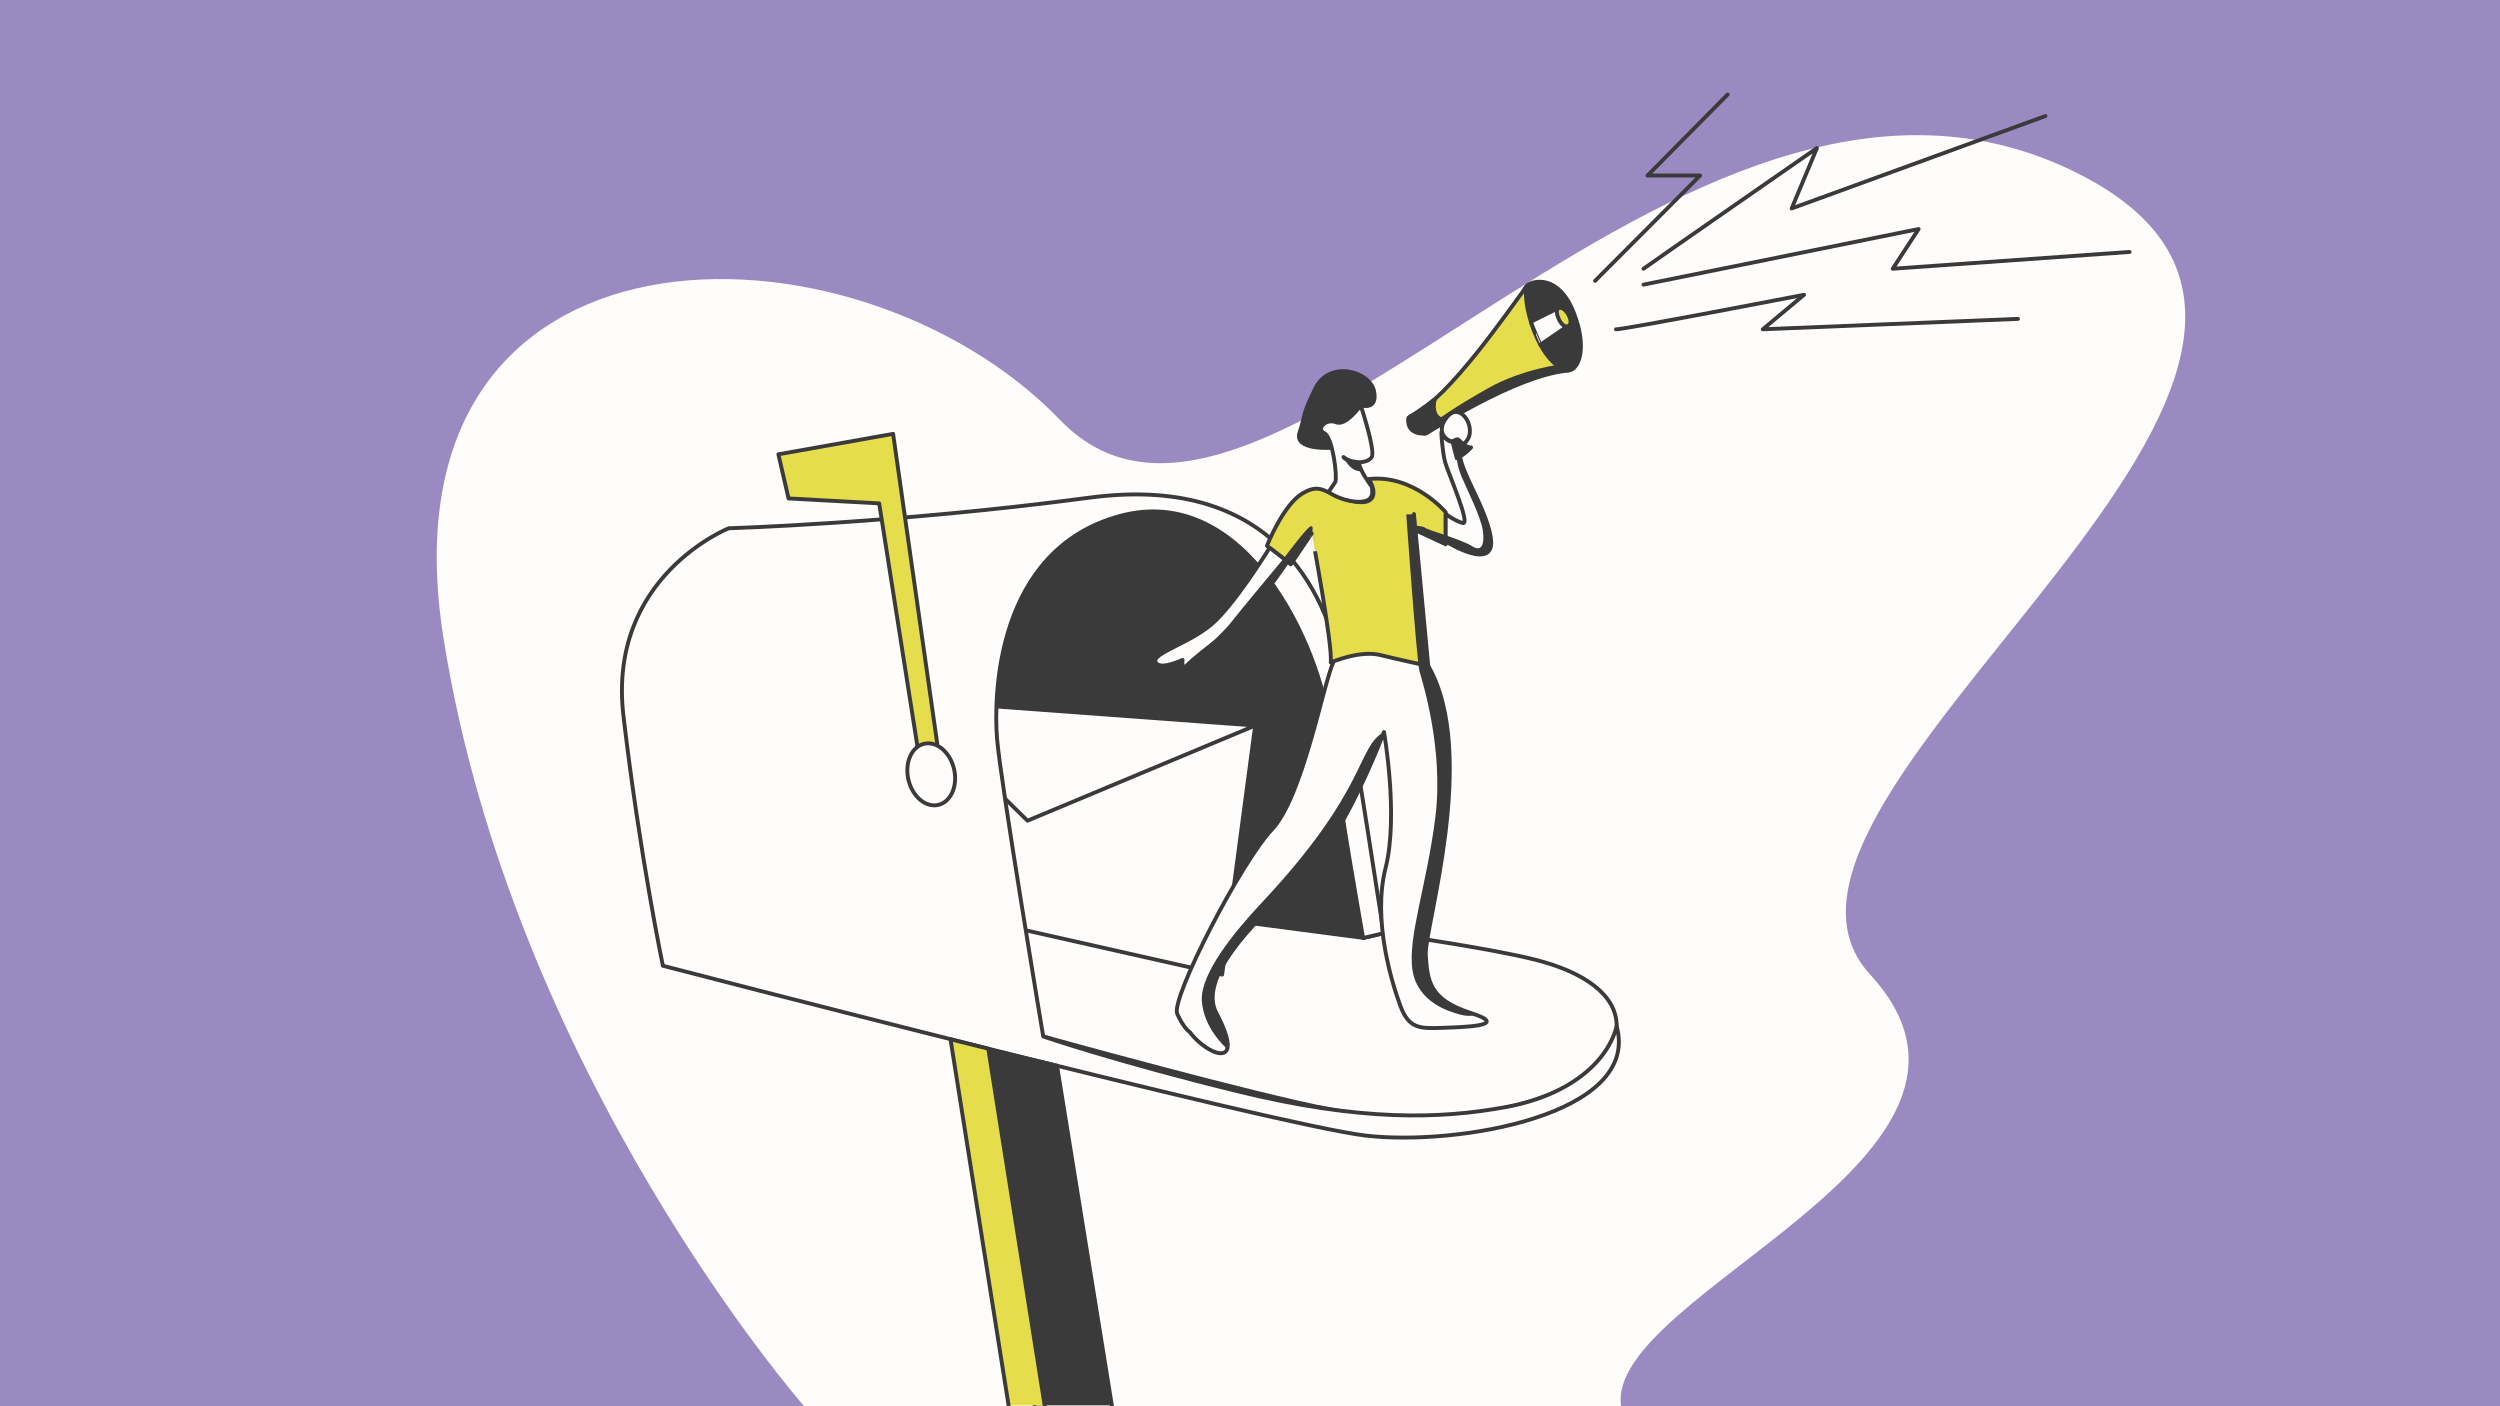
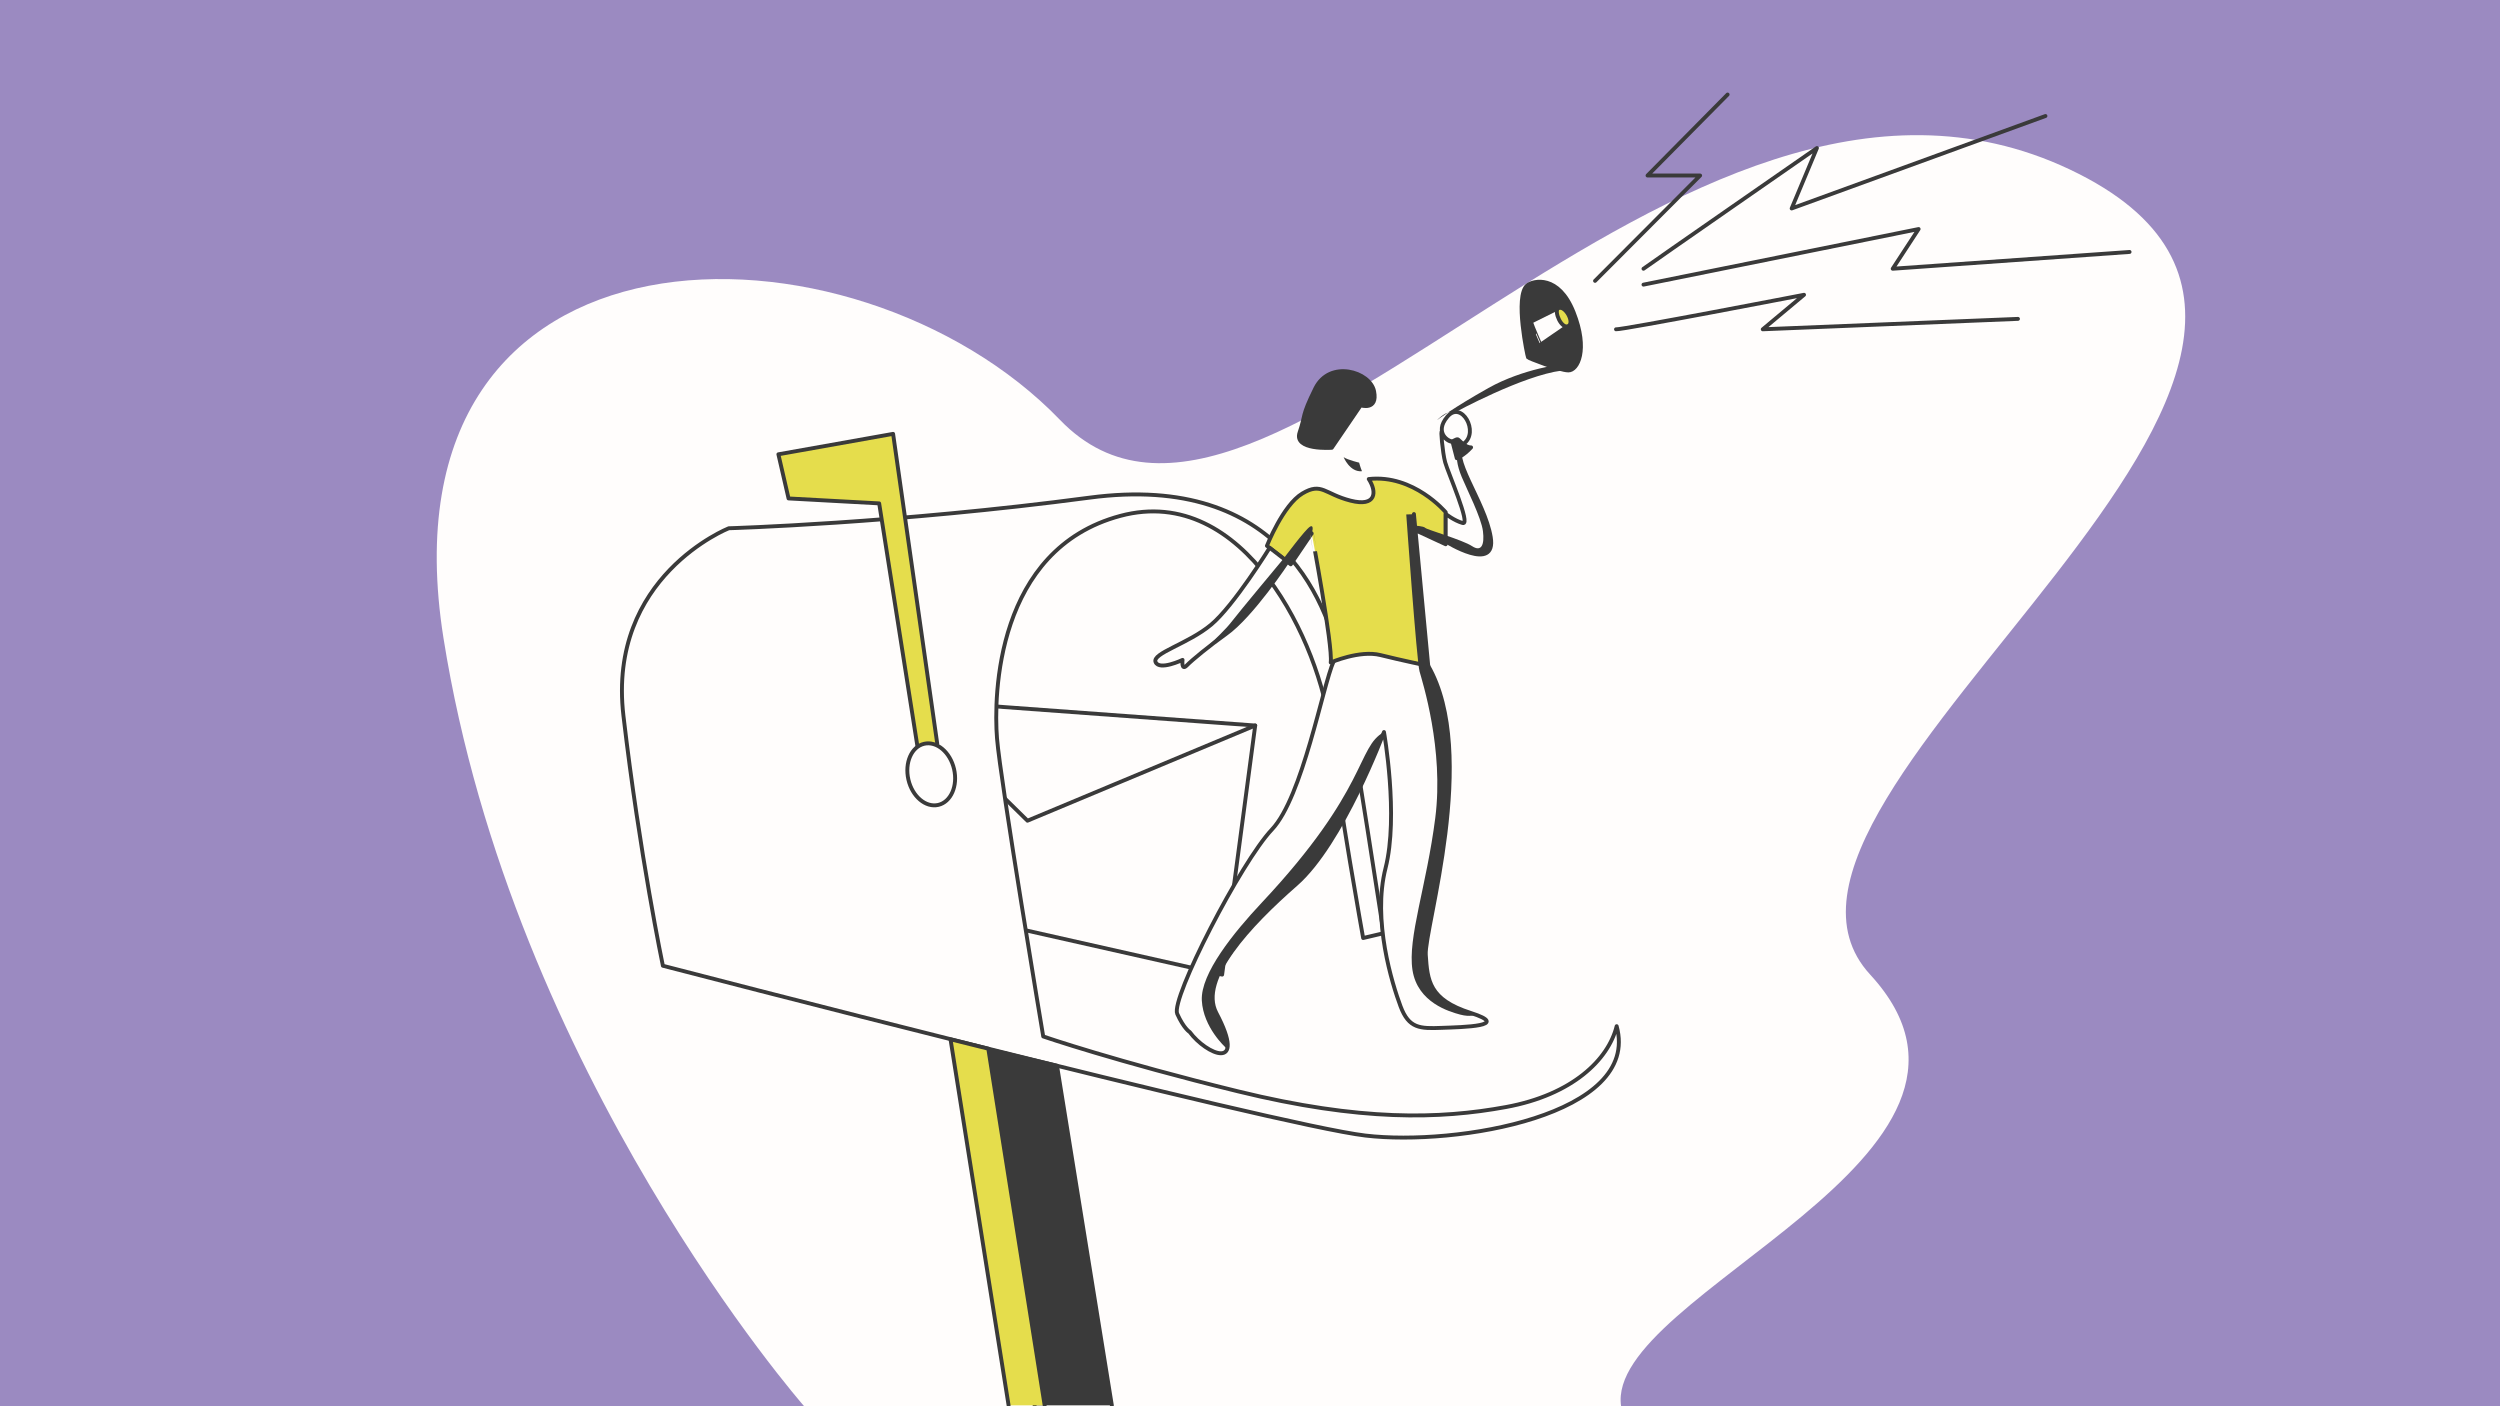
<svg xmlns="http://www.w3.org/2000/svg" version="1.1" id="What_is_A_x2F_B_Testing_x3F_" x="0px" y="0px" viewBox="0 0 1920 1080" style="enable-background:new 0 0 1920 1080;" xml:space="preserve">
  <style type="text/css">
	.st0{fill:#9B8AC1;}
	.st1{fill:#FFFDFC;}
	.st2{fill:#3A3A3A;stroke:#3A3A3A;stroke-width:3;stroke-linecap:round;stroke-linejoin:round;stroke-miterlimit:10;}
	.st3{fill:#FFFDFC;stroke:#3A3A3A;stroke-width:3;stroke-linecap:round;stroke-linejoin:round;stroke-miterlimit:10;}
	.st4{fill:none;stroke:#3A3A3A;stroke-width:3;stroke-linecap:round;stroke-linejoin:round;stroke-miterlimit:10;}
	.st5{fill:#E5DD4C;stroke:#3A3A3A;stroke-width:3;stroke-linecap:round;stroke-linejoin:round;stroke-miterlimit:10;}
	.st6{fill:#3A3A3A;}
</style>
  <rect class="st0" width="1920" height="1080" />
  <path class="st1" d="M617.6,1080c0,0-223.8-255.1-277-589.9s316-331,473.5-167.6s471.9-336.3,775.6-192.3s-281.7,479-153.4,618.3  s-204.2,245-191.3,331.5C1163.8,1080,617.6,1080,617.6,1080z" />
-   <path class="st2" d="M715.9,681.2c8.5,9,333.4,67.3,333.4,67.3l8.2-22.3c0,0-35.6-189-39.3-212.5c-3.7-23.5-27.1-87.7-57.9-104.3  S892,376,843,387.5c-49,11.5-103.3,55.8-105.9,63.1S711.5,676.5,715.9,681.2z" />
-   <path class="st3" d="M1062.6,716.7c0,0,80.2,11.1,117,20.5c36.8,9.4,62.2,26.8,62,51c-0.2,24.2-22.4,43.1-62.9,56.5  c-40.5,13.4-100.5,17.7-156.4,7.4c-55.9-10.2-221-56.1-221-56.1l-52.4-114.8l298.2,39.1L1062.6,716.7z" />
  <polygon class="st3" points="964,557.2 730,540 775.4,711.7 938.6,748.5 " />
  <polyline class="st4" points="760.5,602.2 789.1,630.3 964,557.2 " />
  <path class="st3" d="M801.2,796c0,0-32.9-196.2-35.5-229s-0.8-145.2,94.7-170.8s153.5,98,161.5,166.1c6.5,55.4,25,158.1,25,158.1  l15.7-3.7c0,0-22.4-146.6-31.8-198.8c-9.4-52.2-45.4-155.5-194.1-135.7s-277,23.5-277,23.5s-93.4,37-80.9,144s30.3,192,30.3,192  s469.6,122.1,539.5,130.4c69.9,8.3,211.8-15.7,193-84c-6.3,25.6-33.9,52.7-85,62.1c-51.1,9.4-111.7,11-205.6-12S801.2,796,801.2,796  z" />
  <polygon class="st5" points="605.6,382.8 675.2,386.6 704.7,573.9 712.2,583.2 719.8,571.1 685.9,333.2 597.8,348.9 " />
  <ellipse transform="matrix(0.974 -0.225 0.225 0.974 -115.49 176.132)" class="st3" cx="715.4" cy="595" rx="18" ry="24.1" />
  <polyline class="st2" points="853.9,1079.3 811.8,818.5 751.5,804.1 794.6,1079.3 " />
  <polyline class="st5" points="802.3,1079.3 759,805.4 730,798.2 774.6,1079.3 " />
  <g>
    <path class="st2" d="M1173,219.1c4.6-3.7,24-8.3,35.5,20.7c11.5,29,3.1,44.8-4,44.7c-7.1-0.1-30.7-9.5-31-10   S1162.9,227.2,1173,219.1z" />
-     <path class="st5" d="M1084.6,319c-10,4.7,9.3,14.9,10.6,14c1.3-0.8,68.8-45,109.2-48.4c-23.4-4.7-36.5-55.7-31.4-65.4   C1158.1,239.1,1112.7,305.8,1084.6,319z" />
    <path class="st3" d="M1175.7,247.1l19.9-9.9l8.2,13.3l-20.8,14.3C1183.1,264.8,1177,251.4,1175.7,247.1z" />
    <path class="st5" d="M1196.7,236.8c5.1-3,13,11.1,7.7,13.6C1199.2,253,1193.2,238.9,1196.7,236.8z" />
-     <path class="st2" d="M1101.9,306.6c0,0-4.6,16,9.6,16.3c-10.7,6.5-17.4,10.1-17.4,10.1s-14.4,1.2-12.4-12.2   C1093,313.9,1101.9,306.6,1101.9,306.6z" />
    <path class="st3" d="M913.7,792.6c12.7,17.2,44.6,31.2,20.4-14.7c-13.6-25.9,25.5-67.6,61.2-98.8c35.7-31.2,67.6-116.9,67.6-116.9   s11.4,64.3,1.2,104.5c-10.2,40.2,5.1,88.9,11.5,106.1c6.4,17.2,15,17.2,31.5,16.6s54.2-1.3,22.3-11.5s-33.1-24.9-34.4-44.6   c-1.3-19.8,40.8-154.3,1.9-221.9c-8.9-4.5-64.4-21.9-72.7-3.4c-8.3,18.5-23.8,104.2-47.4,129.1c-23.6,24.9-77.8,130-72.7,141.5   C909.2,790,913.7,792.6,913.7,792.6z" />
    <path class="st5" d="M1022,508.8c0,0,22.2-9.7,38.2-5.7s36.7,8.3,36.7,8.3l-11-116.6l0.2,12l24.2,11.2v-24.6   c0,0-24.6-29.3-59.1-25.5c6.4,9.8,5.9,21.7-14,16.6c-20-5.1-22.1-14.4-37-5.5c-14.9,8.9-27.2,40.2-27.2,40.2l18.3,14.2l16.1-23.8   C1007.4,409.5,1023.7,496,1022,508.8z" />
    <path class="st3" d="M975.1,420.7c0,0-27.4,44.4-45,59.1s-45.5,21.9-42.6,28.7c2.9,6.8,20.7-1.7,20.7-1.7s-1.1,8.7,3.2,4.3   c4.2-4.3,17.5-15.2,30-24.1c20-14.2,47.4-55.7,47.4-55.7L975.1,420.7z" />
    <path class="st3" d="M1110.3,415.8c0,0,39.1,24.6,34.6-3.2c-4.5-27.8-33.1-62.9-20.8-71.8s-1.7-33.6-12.5-20.8   c-10.8,12.7,1.7,20.2,5.1,18.9c-2.8,1.7-8.4-2.7-9.4-6.6c-1-3.9,0.5,15.2,2.6,22.8c2.1,7.6,20,48.4,13.5,46.6   c-6.5-1.8-13.1-7-13.1-7V415.8z" />
    <path class="st2" d="M1045,311.3c0,0,13.3,4.3,10.3-10.8c-3-15.1-34.1-24.5-45.1-2.2s-7.3,19.8-12.1,33.8   c-4.8,14,24.7,11.8,24.7,11.8L1045,311.3z" />
-     <path class="st3" d="M1025.5,370.2c1.7-3.8-1.9-34.4-8.5-37.6c-6.6-3.2,1.5-11.5,9.1-8.3c7.6,3.2,18.9-13,18.9-13   s11.5,34.6,8.5,39.7c-3,5.1-14.9,5.5-21.7,0c2.3,4,12.7,3.4,12.1,4.5c-0.2,5.3,9.6,18.3,9.6,18.3c1.2,5.9,0.6,12.4-11.9,11.5   c-12.5-0.9-21.3-7.4-21.3-7.4L1025.5,370.2z" />
    <path class="st2" d="M1115.5,339.1c0,0,3.1-2.1,4.1-1.7c1.1,0.4,5.3,6.3,10.2,6.2c-5.9,6.4-11,8.3-11,8.3L1115.5,339.1z" />
-     <path class="st6" d="M1200.9,279.5c0,0-30.9,3.4-57.8,18.5c-26.9,15.1-39.4,24.6-39.4,24.6h4.9c0,0,5.3-5.5,9.7-6.1   s4.3,0.1,4.3,0.1s51.7-28.2,81.8-32C1209.7,281.7,1200.9,279.5,1200.9,279.5z" />
+     <path class="st6" d="M1200.9,279.5c0,0-30.9,3.4-57.8,18.5c-26.9,15.1-39.4,24.6-39.4,24.6c0,0,5.3-5.5,9.7-6.1   s4.3,0.1,4.3,0.1s51.7-28.2,81.8-32C1209.7,281.7,1200.9,279.5,1200.9,279.5z" />
    <path class="st6" d="M1080,395.1c0,0,8,112.5,10.2,120.5c2.2,8,18.8,59.9,12.1,112.5c-6.7,52.6-21.4,92.1-17.5,117   s28.4,31.9,36.6,34.1c8.3,2.2,11.7,0,11.7,0s-27.2-5.9-34-22.8c-6.8-17-2.1-39.6,1.7-60.2c3.8-20.6,9.5-53.6,10.8-71.2   c1.3-17.6,2.5-27.7,1.6-42.9s-3-32.7-6.2-45.7c-3.2-13-10.2-25-10.2-25l-2.9-30.7l-6.8-72.1l-0.1-1.3l21.5,10l2.7-0.8   c0,0,16.6,10.1,22.9,9.5c6.3-0.6,9.7-1.1,11.1-7.4c1.3-6.2-10-33.9-10-33.9s-14.3-30.8-14-34.1c0.3-3.4-0.2-3.7-1.6-2.2   s-0.9,8.5,3,17.9c3.9,9.4,15,31.2,16.3,41.6c1.3,10.4-1.1,16.3-8.4,11.5s-34.6-12.6-35.9-14c-1.3-1.4-7.9-1.7-7.9-1.7l-0.8-8.8   L1080,395.1z" />
    <path class="st6" d="M911.4,511.1c0,0,26.6-23.5,33.8-32.8c7.2-9.3,40.6-49.3,40.6-49.3s17-22.9,20.4-24.6s1.3,5.1,1.3,5.1   l-16.1,23.8l-2.5-2c0,0-17,24-22.8,30.8c-5.8,6.9-12.4,14-20.2,21.4c-7.8,7.4-15.9,12-15.9,12L911.4,511.1z" />
    <path class="st6" d="M1031.9,351.1c0,0,4.7,11.7,14.1,10.8c-1.2-2.8-2.2-6.6-2.2-6.6S1035.2,353.3,1031.9,351.1z" />
    <path class="st6" d="M941.2,804.4c0,0-17.1-15.3-18.2-36c-1.1-20.7,24.7-52.4,45.9-75c82.3-87.7,72.9-119.7,94-131.2   c-5.7,14.3-17.2,40-17.2,40s-12.5,26.3-17.9,34.2c-5.4,7.9-13,20.3-13,20.3s-12.6,16.3-18.3,21.3s-16.6,15.1-16.6,15.1   s-21.7,22.4-22.8,23.6s-17.4,24.6-21.9,32.7c-4.5,8.2-4.4,19.9-3,23.6c1.3,3.7,7.9,17.1,8.8,20.3c1,3.2,3.7,11.8,2.3,12.7   C941.9,806.9,941.2,804.4,941.2,804.4z" />
  </g>
  <polyline class="st4" points="1225,215.7 1305.7,134.8 1265.3,134.8 1326.8,72.6 " />
  <path class="st4" d="M1241.1,252.9c4.7,0.5,144.4-26.5,144.4-26.5l-31.7,26.5l196-8" />
  <path class="st4" d="M1262.2,206.4c4.7-3.5,133.2-92.7,133.2-92.7l-19.4,46.4l194.9-71" />
  <polyline class="st4" points="1635.5,193.5 1453.6,206.4 1473.5,175.9 1262.2,218.6 " />
</svg>